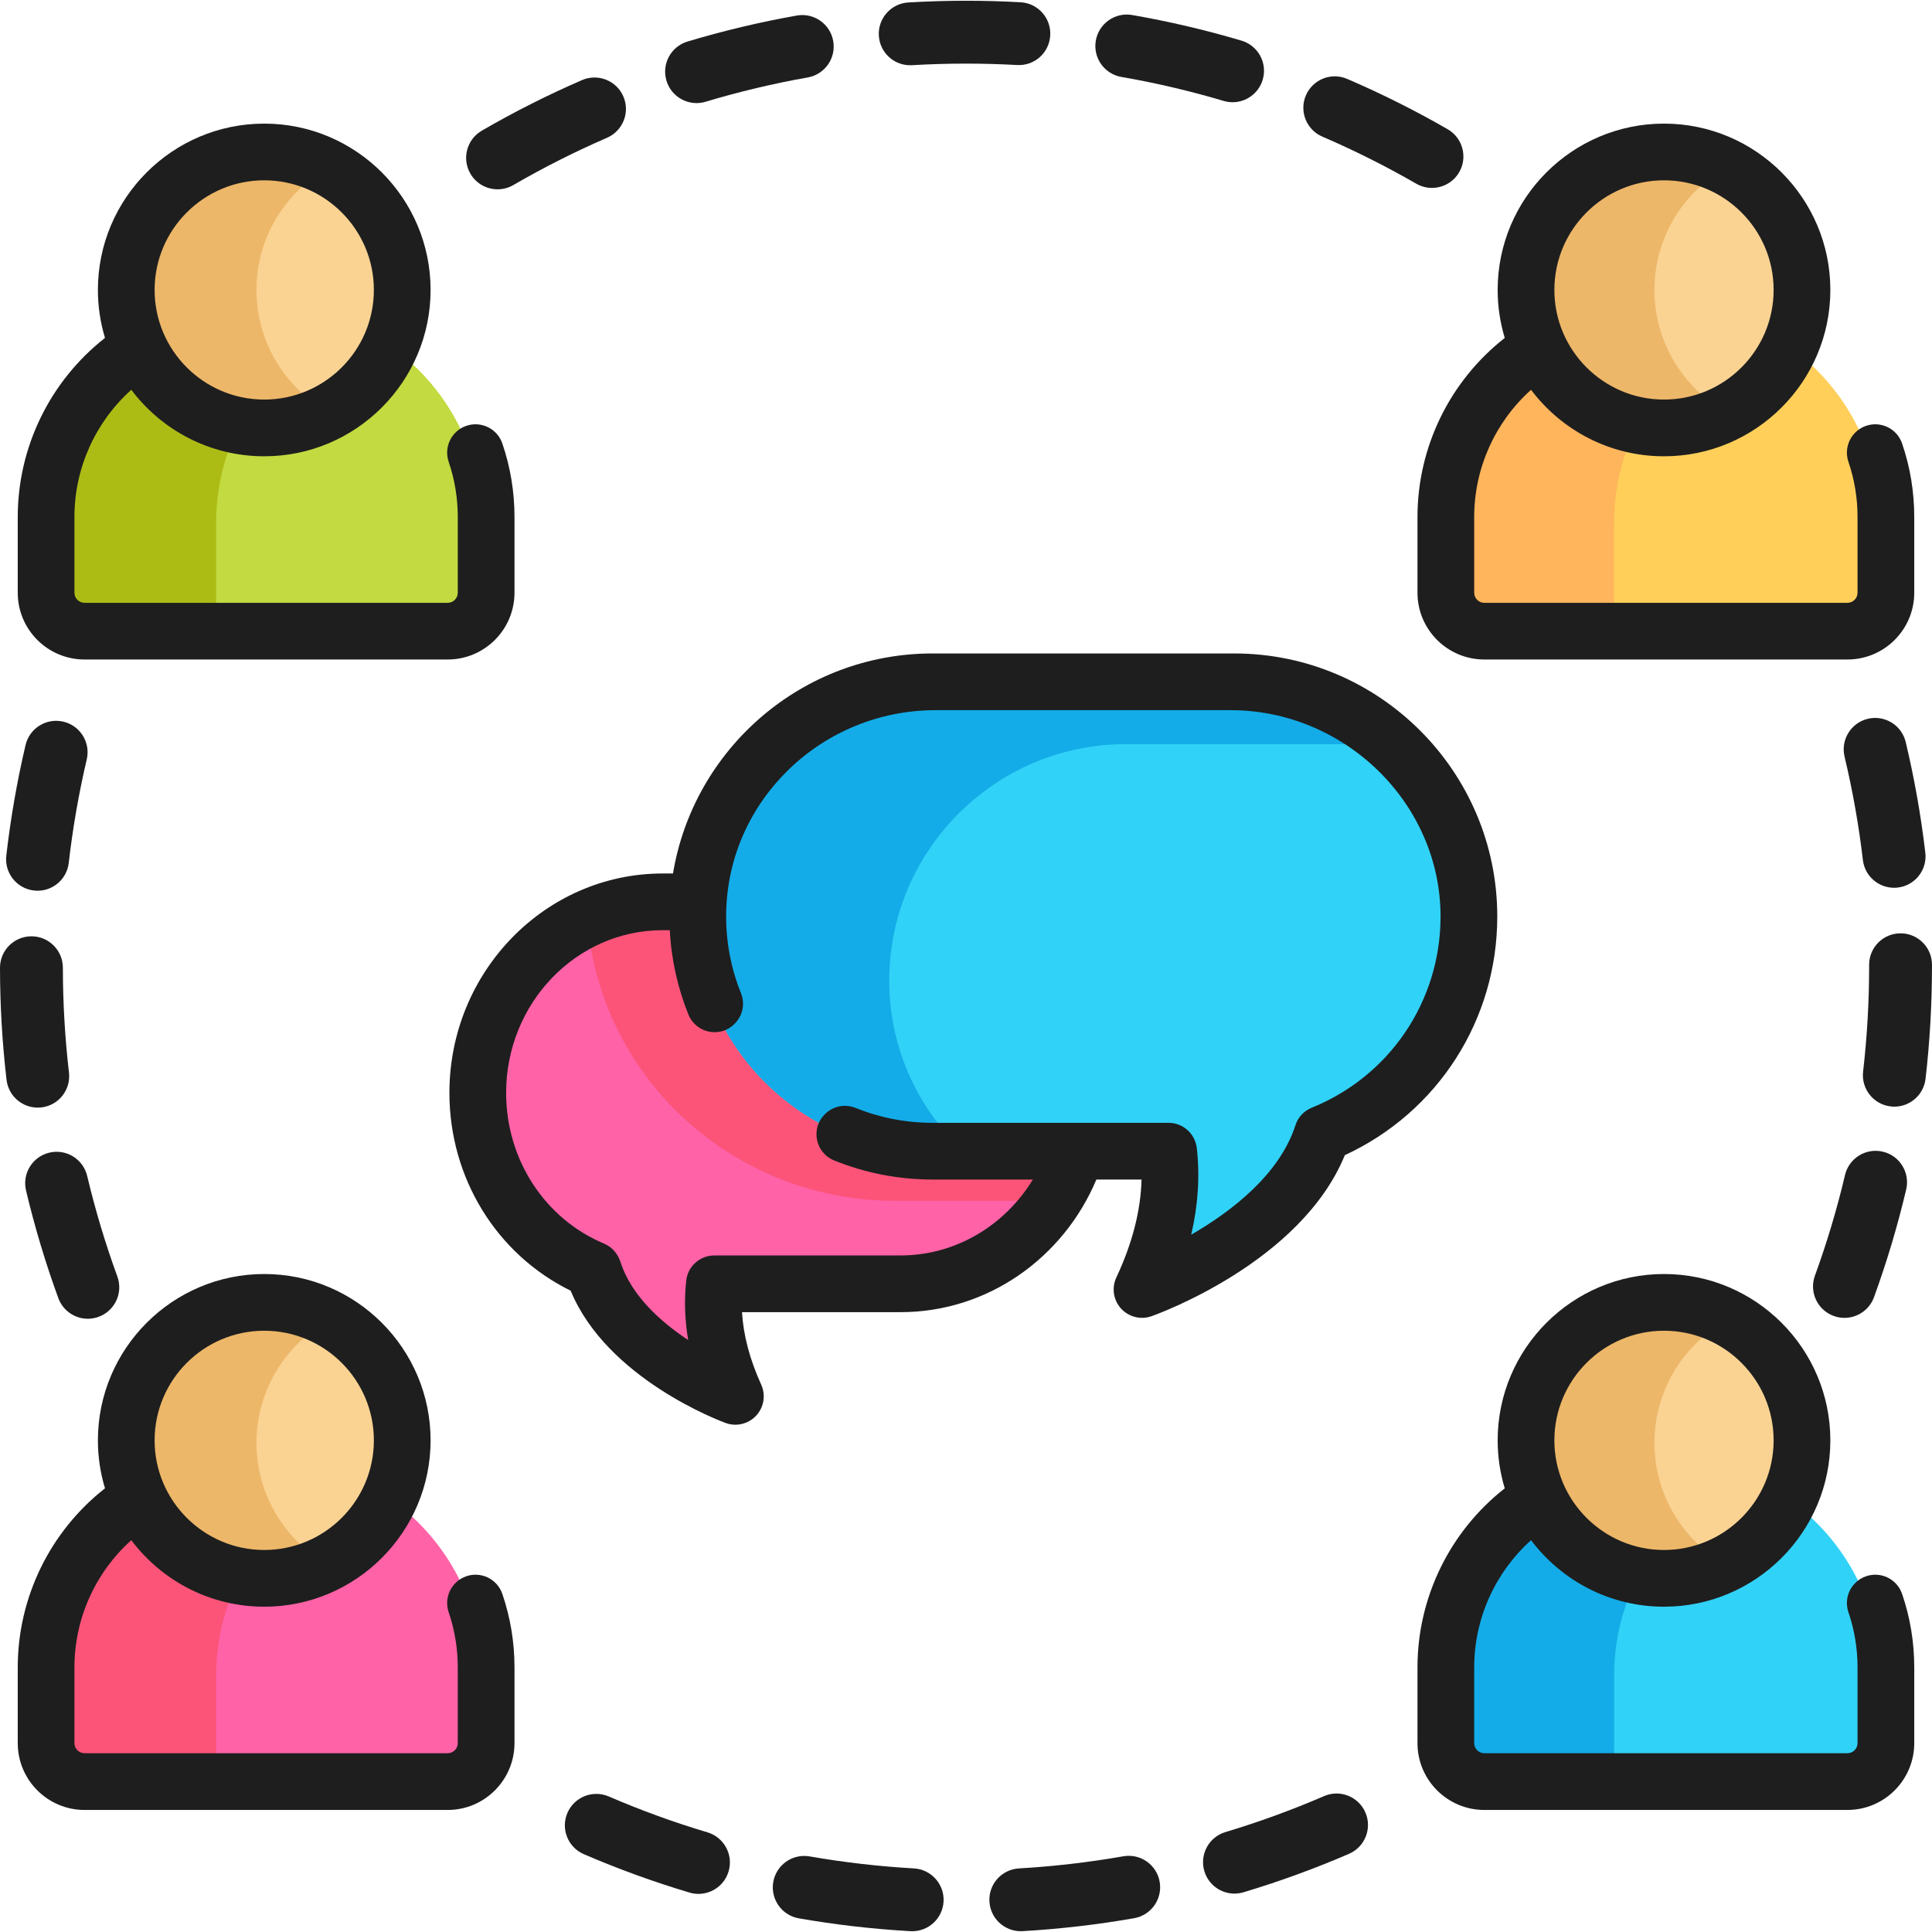
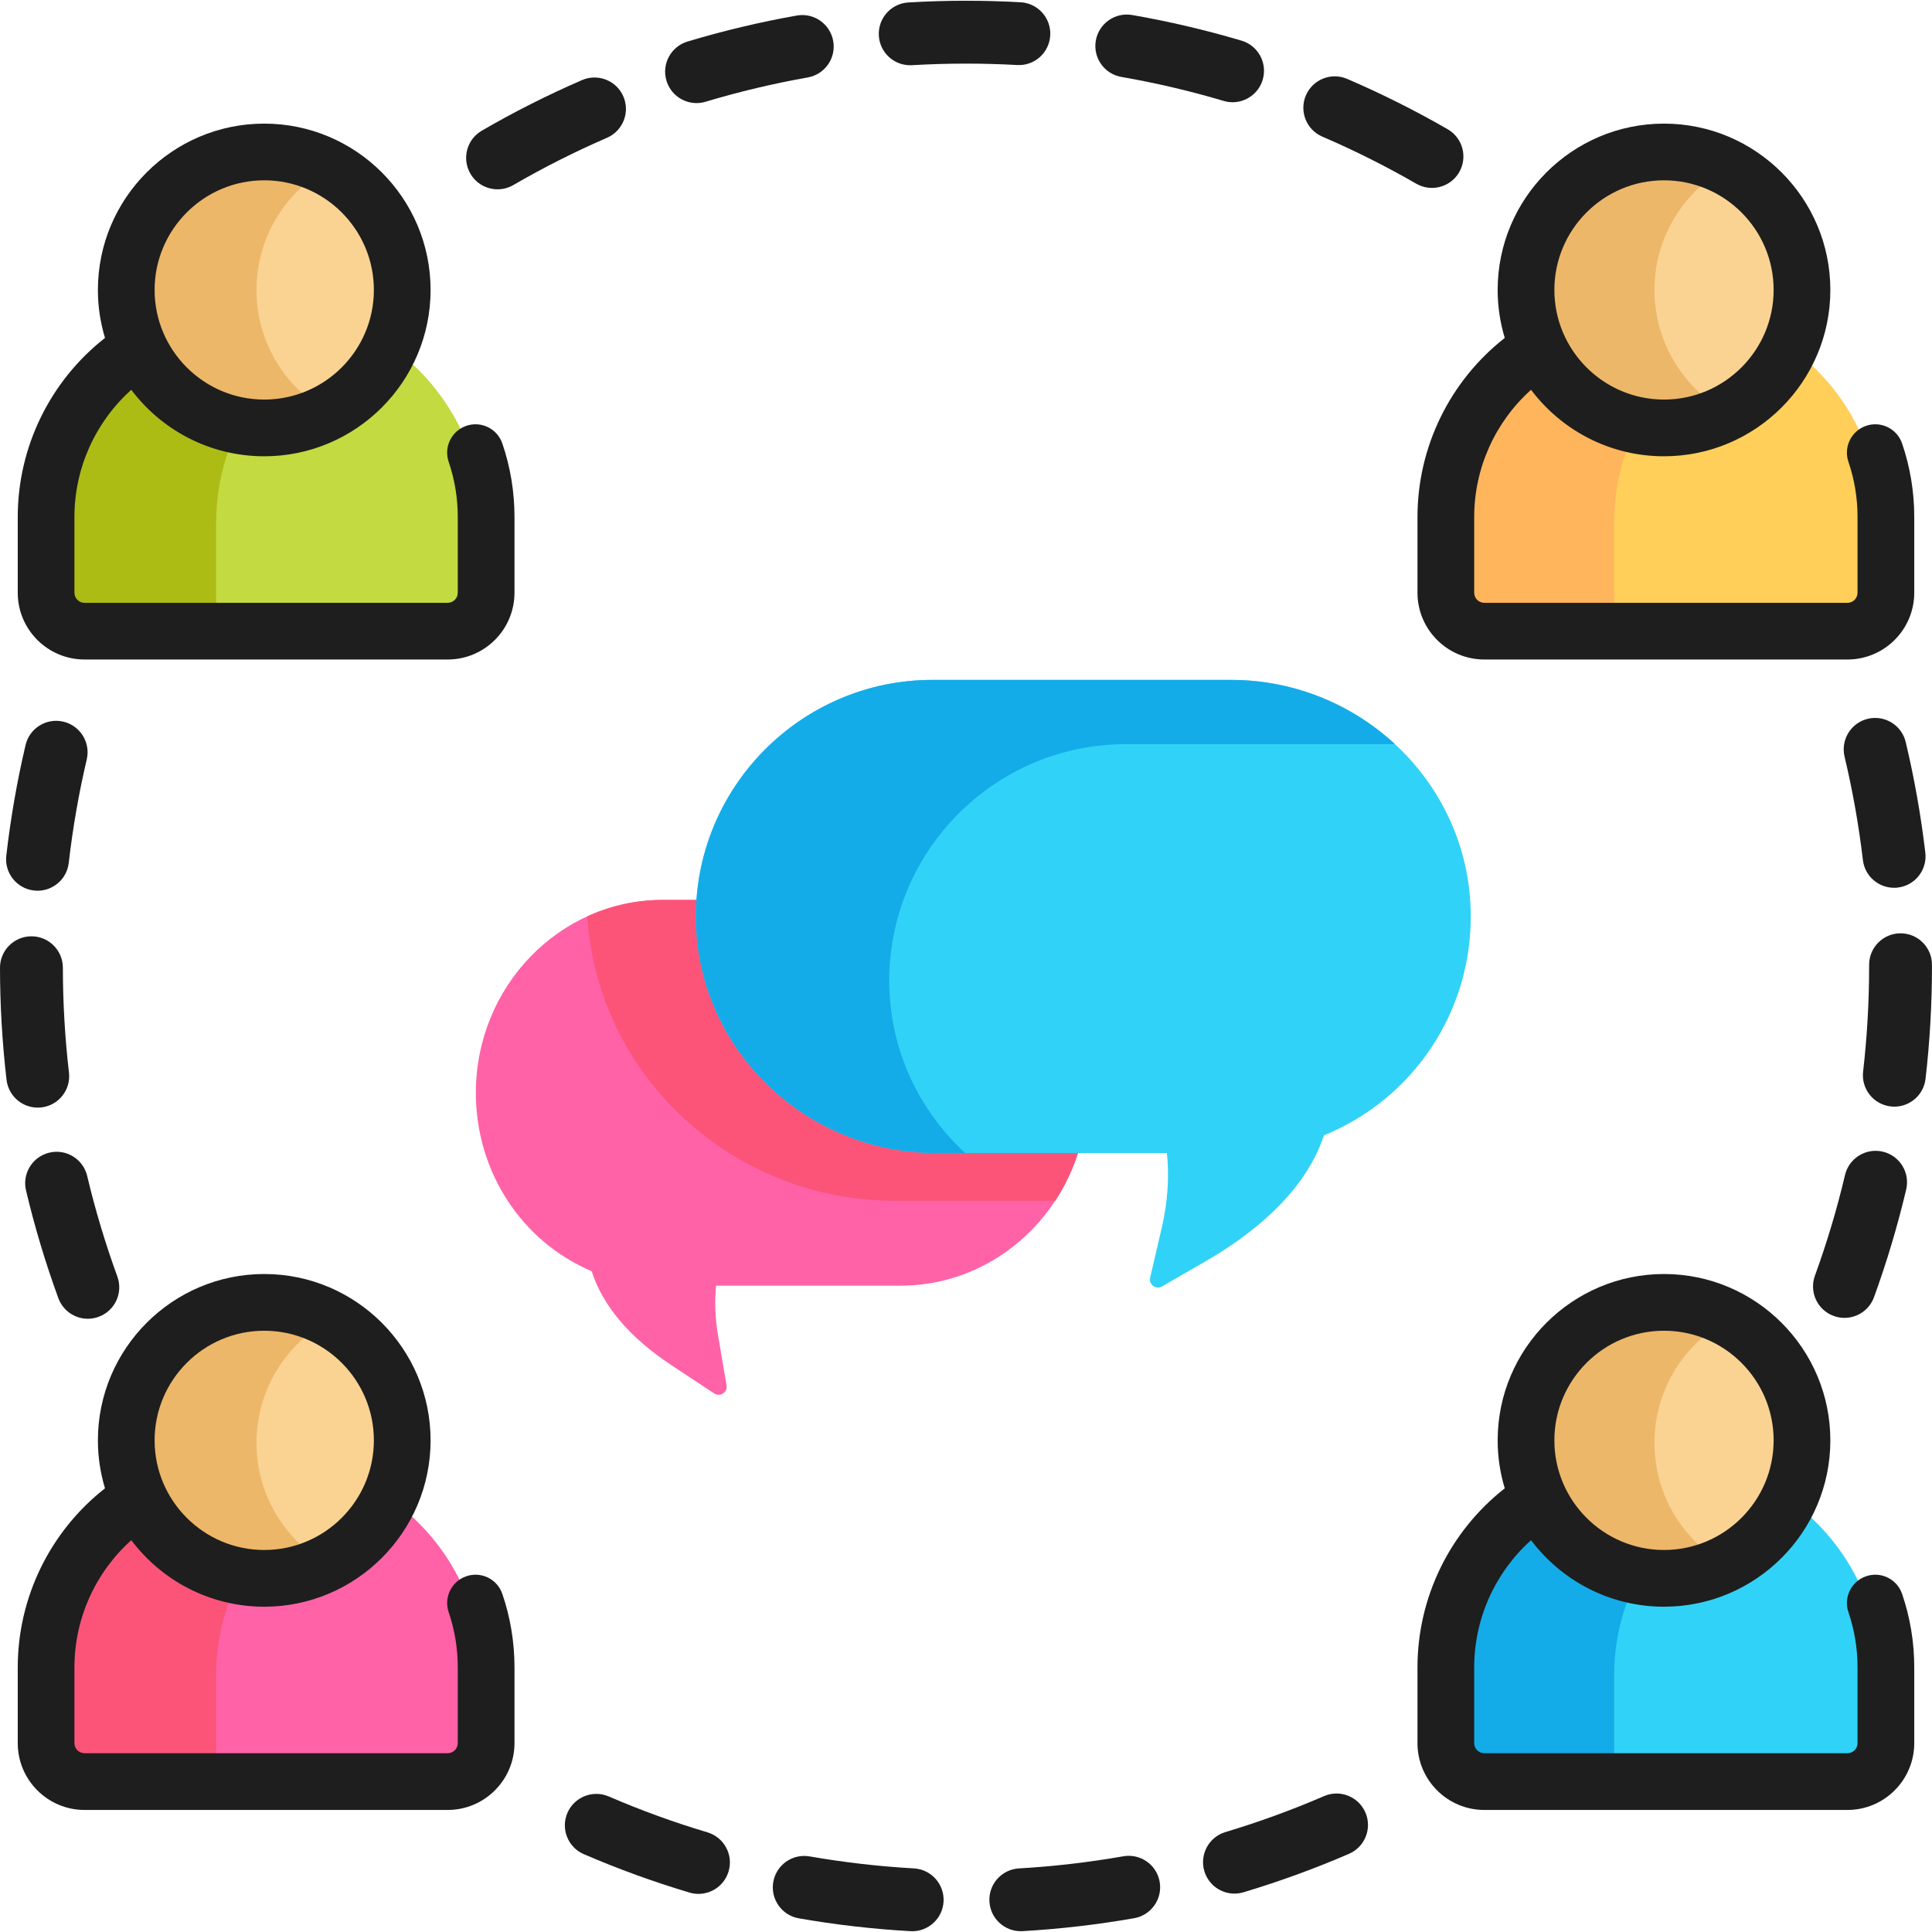
<svg xmlns="http://www.w3.org/2000/svg" width="70" height="70" viewBox="0 0 70 70" fill="none">
  <g clip-path="url(#clip0)">
    <path d="M16.398 22.987H2.885C2.297 22.987 1.821 22.511 1.821 21.923V18.94C1.821 14.621 5.323 11.12 9.641 11.12C13.96 11.12 17.462 14.621 17.462 18.94V21.923C17.461 22.511 16.985 22.987 16.398 22.987Z" fill="#C3DA40" />
    <path d="M24.33 49.466C22.815 48.465 21.842 47.319 21.437 46.058C18.887 44.975 17.241 42.441 17.241 39.594C17.241 35.741 20.278 32.605 24.011 32.605H32.626C36.359 32.605 39.396 35.741 39.396 39.594C39.396 43.447 36.359 46.582 32.626 46.582H25.945C25.888 47.159 25.911 47.759 26.014 48.368L26.324 50.194C26.367 50.446 26.089 50.627 25.876 50.486L24.33 49.466Z" fill="#FF62A7" />
    <path d="M39.395 39.595C39.395 35.742 36.359 32.606 32.626 32.606H24.011C23.039 32.606 22.115 32.821 21.279 33.203C21.639 38.988 26.553 43.507 32.411 43.507H38.232C38.966 42.39 39.395 41.043 39.395 39.595Z" fill="#FC5479" />
    <path d="M42.092 44.486C42.307 43.558 42.37 42.647 42.279 41.777H33.915C29.211 41.777 25.285 38.042 25.214 33.339C25.141 28.552 29.014 24.634 33.785 24.634H44.597C49.311 24.634 53.233 28.389 53.288 33.102C53.33 36.64 51.233 39.798 47.968 41.137C47.265 43.266 45.265 44.783 43.707 45.683L42.102 46.61C41.882 46.737 41.615 46.54 41.672 46.291L42.092 44.486Z" fill="#31D2F7" />
    <path d="M32.22 35.667C32.147 30.88 36.02 26.962 40.791 26.962H50.54C48.978 25.517 46.881 24.634 44.597 24.634H33.785C29.014 24.634 25.141 28.552 25.214 33.339C25.286 38.042 29.211 41.777 33.915 41.777H34.971C33.315 40.247 32.257 38.086 32.22 35.667Z" fill="#13ACE8" />
    <path d="M67.051 22.987H53.538C52.951 22.987 52.475 22.511 52.475 21.923V18.94C52.475 14.621 55.976 11.12 60.295 11.12C64.614 11.12 68.115 14.621 68.115 18.94V21.923C68.115 22.511 67.639 22.987 67.051 22.987Z" fill="#FFCF59" />
    <path d="M16.398 64.758H2.885C2.297 64.758 1.821 64.282 1.821 63.695V60.712C1.821 56.393 5.323 52.892 9.641 52.892C13.96 52.892 17.462 56.393 17.462 60.712V63.695C17.461 64.282 16.985 64.758 16.398 64.758Z" fill="#FF62A7" />
    <path d="M67.051 64.758H53.538C52.951 64.758 52.475 64.282 52.475 63.695V60.712C52.475 56.393 55.976 52.892 60.295 52.892C64.614 52.892 68.115 56.393 68.115 60.712V63.695C68.115 64.282 67.639 64.758 67.051 64.758Z" fill="#31D2F7" />
    <path d="M7.831 21.923V18.94C7.831 15.686 9.819 12.897 12.646 11.719C11.721 11.334 10.706 11.12 9.641 11.12C5.323 11.12 1.821 14.621 1.821 18.94V21.923C1.821 22.511 2.297 22.987 2.885 22.987H8.894C8.307 22.987 7.831 22.511 7.831 21.923Z" fill="#ADBC15" />
    <path d="M58.483 21.923V18.94C58.483 15.686 60.471 12.897 63.298 11.719C62.373 11.334 61.359 11.12 60.294 11.12C55.975 11.12 52.474 14.621 52.474 18.94V21.923C52.474 22.511 52.95 22.987 53.537 22.987H59.546C58.959 22.987 58.483 22.511 58.483 21.923Z" fill="#FFB55C" />
    <path d="M7.831 63.695V60.712C7.831 57.458 9.819 54.669 12.646 53.491C11.721 53.105 10.706 52.892 9.641 52.892C5.323 52.892 1.821 56.393 1.821 60.712V63.695C1.821 64.282 2.297 64.758 2.885 64.758H8.894C8.307 64.758 7.831 64.282 7.831 63.695Z" fill="#FC5479" />
    <path d="M58.483 63.695V60.712C58.483 57.458 60.471 54.669 63.298 53.491C62.373 53.105 61.359 52.892 60.294 52.892C55.975 52.892 52.474 56.393 52.474 60.712V63.695C52.474 64.282 52.95 64.758 53.537 64.758H59.546C58.959 64.758 58.483 64.282 58.483 63.695Z" fill="#13ACE8" />
    <path d="M9.574 15.573C6.78 15.573 4.507 13.3 4.507 10.505C4.507 7.711 6.78 5.438 9.574 5.438C12.369 5.438 14.642 7.711 14.642 10.505C14.642 13.3 12.369 15.573 9.574 15.573Z" fill="#FAD393" />
    <path d="M60.226 15.573C57.432 15.573 55.158 13.3 55.158 10.505C55.158 7.711 57.432 5.438 60.226 5.438C63.02 5.438 65.294 7.711 65.294 10.505C65.294 13.3 63.02 15.573 60.226 15.573Z" fill="#FAD393" />
    <path d="M9.574 57.344C6.78 57.344 4.507 55.071 4.507 52.277C4.507 49.483 6.78 47.209 9.574 47.209C12.369 47.209 14.642 49.482 14.642 52.277C14.642 55.071 12.369 57.344 9.574 57.344Z" fill="#FAD393" />
    <path d="M60.226 57.344C57.432 57.344 55.158 55.071 55.158 52.277C55.158 49.483 57.432 47.209 60.226 47.209C63.02 47.209 65.294 49.482 65.294 52.277C65.294 55.071 63.02 57.344 60.226 57.344Z" fill="#FAD393" />
    <path d="M9.293 10.505C9.293 8.576 10.377 6.895 11.968 6.04C11.254 5.656 10.44 5.438 9.574 5.438C6.78 5.438 4.507 7.711 4.507 10.505C4.507 13.3 6.78 15.573 9.574 15.573C10.44 15.573 11.254 15.355 11.968 14.971C10.377 14.115 9.293 12.435 9.293 10.505Z" fill="#EDB769" />
    <path d="M59.944 10.505C59.944 8.576 61.028 6.895 62.619 6.04C61.906 5.656 61.091 5.438 60.226 5.438C57.432 5.438 55.158 7.711 55.158 10.505C55.158 13.3 57.432 15.573 60.226 15.573C61.091 15.573 61.906 15.355 62.619 14.971C61.028 14.115 59.944 12.435 59.944 10.505Z" fill="#EDB769" />
    <path d="M9.293 52.277C9.293 50.347 10.377 48.667 11.968 47.811C11.254 47.428 10.44 47.209 9.574 47.209C6.78 47.209 4.507 49.482 4.507 52.277C4.507 55.071 6.78 57.344 9.574 57.344C10.44 57.344 11.254 57.126 11.968 56.742C10.377 55.887 9.293 54.206 9.293 52.277Z" fill="#EDB769" />
    <path d="M59.944 52.277C59.944 50.347 61.028 48.667 62.619 47.811C61.906 47.428 61.091 47.209 60.226 47.209C57.432 47.209 55.158 49.482 55.158 52.277C55.158 55.071 57.432 57.344 60.226 57.344C61.091 57.344 61.906 57.126 62.619 56.742C61.028 55.887 59.944 54.206 59.944 52.277Z" fill="#EDB769" />
    <path d="M18.029 6.859C18.223 6.859 18.419 6.809 18.599 6.705C19.693 6.07 20.835 5.494 21.993 4.992C22.57 4.741 22.835 4.071 22.585 3.494C22.335 2.917 21.664 2.652 21.087 2.902C19.848 3.439 18.626 4.056 17.456 4.735C16.912 5.051 16.727 5.748 17.043 6.292C17.254 6.656 17.636 6.859 18.029 6.859Z" fill="#1E1E1E" />
    <path d="M40.631 2.788C41.877 3.004 43.123 3.296 44.334 3.656C44.442 3.688 44.551 3.704 44.659 3.704C45.15 3.704 45.603 3.383 45.75 2.889C45.929 2.286 45.586 1.652 44.983 1.473C43.686 1.088 42.353 0.775 41.02 0.544C40.401 0.437 39.811 0.852 39.703 1.472C39.596 2.092 40.011 2.681 40.631 2.788Z" fill="#1E1E1E" />
    <path d="M32.977 2.364C33 2.364 33.023 2.364 33.045 2.362C33.692 2.324 34.349 2.305 34.997 2.305C34.999 2.305 35 2.305 35.001 2.305C35.617 2.305 36.24 2.322 36.852 2.356C37.483 2.392 38.017 1.911 38.052 1.283C38.087 0.655 37.607 0.117 36.979 0.082C36.325 0.046 35.659 0.027 35.001 0.027C35 0.027 34.999 0.027 34.997 0.027C34.304 0.027 33.602 0.048 32.912 0.089C32.284 0.126 31.805 0.665 31.842 1.293C31.877 1.898 32.379 2.364 32.977 2.364Z" fill="#1E1E1E" />
    <path d="M67.676 26.043C67.064 26.189 66.686 26.803 66.832 27.415C67.125 28.643 67.348 29.904 67.496 31.16C67.564 31.74 68.056 32.166 68.626 32.166C68.67 32.166 68.715 32.164 68.76 32.158C69.385 32.085 69.832 31.519 69.758 30.894C69.6 29.55 69.361 28.201 69.048 26.887C68.902 26.275 68.288 25.897 67.676 26.043Z" fill="#1E1E1E" />
    <path d="M65.758 46.22C65.543 46.811 65.848 47.465 66.439 47.68C66.568 47.727 66.699 47.749 66.829 47.749C67.294 47.749 67.731 47.461 67.899 46.999C68.362 45.727 68.754 44.414 69.065 43.097C69.209 42.485 68.83 41.871 68.218 41.727C67.607 41.583 66.993 41.961 66.848 42.574C66.558 43.805 66.191 45.031 65.758 46.22Z" fill="#1E1E1E" />
    <path d="M47.912 4.951C49.073 5.45 50.217 6.024 51.314 6.656C51.494 6.759 51.689 6.808 51.882 6.808C52.276 6.808 52.659 6.603 52.87 6.238C53.184 5.693 52.996 4.996 52.451 4.682C51.278 4.006 50.053 3.393 48.811 2.859C48.233 2.61 47.564 2.877 47.315 3.455C47.067 4.033 47.334 4.703 47.912 4.951Z" fill="#1E1E1E" />
    <path d="M1.788 41.762C1.176 41.908 0.798 42.521 0.943 43.133C1.255 44.45 1.649 45.762 2.113 47.032C2.281 47.494 2.718 47.781 3.182 47.781C3.312 47.781 3.444 47.758 3.573 47.711C4.164 47.495 4.468 46.842 4.252 46.251C3.819 45.064 3.451 43.838 3.159 42.608C3.014 41.996 2.402 41.617 1.788 41.762Z" fill="#1E1E1E" />
    <path d="M25.237 3.735C25.346 3.735 25.456 3.719 25.566 3.686C26.775 3.323 28.02 3.027 29.266 2.806C29.885 2.697 30.299 2.106 30.189 1.487C30.08 0.867 29.489 0.454 28.87 0.563C27.537 0.799 26.205 1.116 24.91 1.505C24.308 1.686 23.966 2.321 24.147 2.923C24.295 3.416 24.748 3.735 25.237 3.735Z" fill="#1E1E1E" />
    <path d="M68.861 33.816C68.231 33.816 67.722 34.326 67.722 34.955V35.027C67.722 36.296 67.648 37.574 67.504 38.826C67.431 39.451 67.879 40.016 68.504 40.088C68.549 40.094 68.593 40.096 68.636 40.096C69.207 40.096 69.699 39.668 69.766 39.088C69.921 37.749 69.999 36.383 69.999 35.027V34.955C69.999 34.326 69.489 33.816 68.861 33.816Z" fill="#1E1E1E" />
    <path d="M40.699 67.257C39.456 67.475 38.185 67.623 36.92 67.696C36.292 67.732 35.812 68.27 35.849 68.898C35.883 69.504 36.386 69.971 36.984 69.971C37.007 69.971 37.029 69.971 37.051 69.969C38.404 69.891 39.764 69.733 41.093 69.5C41.712 69.391 42.126 68.801 42.017 68.181C41.909 67.562 41.318 67.148 40.699 67.257Z" fill="#1E1E1E" />
    <path d="M33.114 67.696C31.849 67.624 30.577 67.478 29.335 67.261C28.714 67.153 28.125 67.568 28.017 68.187C27.909 68.807 28.324 69.397 28.943 69.505C30.272 69.737 31.632 69.894 32.985 69.97C33.007 69.972 33.029 69.972 33.051 69.972C33.65 69.972 34.152 69.504 34.187 68.898C34.222 68.27 33.742 67.732 33.114 67.696Z" fill="#1E1E1E" />
    <path d="M25.632 66.389C24.421 66.028 23.218 65.591 22.056 65.089C21.478 64.841 20.808 65.107 20.559 65.684C20.31 66.262 20.576 66.932 21.154 67.181C22.398 67.717 23.685 68.185 24.981 68.571C25.09 68.604 25.2 68.619 25.307 68.619C25.798 68.619 26.251 68.299 26.398 67.805C26.578 67.203 26.235 66.569 25.632 66.389Z" fill="#1E1E1E" />
    <path d="M1.23 32.265C1.274 32.27 1.318 32.273 1.361 32.273C1.932 32.273 2.425 31.844 2.491 31.263C2.635 30.006 2.854 28.745 3.143 27.516C3.287 26.904 2.907 26.291 2.295 26.147C1.683 26.003 1.069 26.383 0.926 26.995C0.617 28.31 0.382 29.659 0.228 31.004C0.157 31.629 0.605 32.194 1.23 32.265Z" fill="#1E1E1E" />
    <path d="M47.974 65.076C46.813 65.578 45.611 66.016 44.4 66.379C43.798 66.559 43.456 67.194 43.636 67.796C43.784 68.29 44.236 68.609 44.727 68.609C44.835 68.609 44.945 68.593 45.054 68.561C46.349 68.173 47.636 67.704 48.878 67.167C49.455 66.917 49.721 66.247 49.471 65.67C49.221 65.092 48.551 64.827 47.974 65.076Z" fill="#1E1E1E" />
    <path d="M1.5 40.124C2.125 40.051 2.572 39.485 2.499 38.861C2.353 37.608 2.279 36.33 2.278 35.062C2.277 34.433 1.767 33.924 1.139 33.924C1.139 33.924 1.138 33.924 1.138 33.924C0.509 33.925 -0.001 34.435 4.40023e-07 35.064C0.001 36.419 0.081 37.786 0.237 39.124C0.305 39.704 0.797 40.131 1.367 40.131C1.411 40.131 1.456 40.129 1.5 40.124Z" fill="#1E1E1E" />
    <path d="M3.063 23.895H16.22C17.555 23.895 18.641 22.81 18.641 21.475V18.731C18.641 17.82 18.493 16.924 18.201 16.069C18.018 15.531 17.433 15.245 16.897 15.428C16.36 15.611 16.073 16.195 16.256 16.732C16.475 17.373 16.586 18.046 16.586 18.731V21.475C16.586 21.677 16.422 21.841 16.22 21.841H3.063C2.861 21.841 2.697 21.677 2.697 21.475V18.731C2.697 16.964 3.456 15.29 4.757 14.123C5.858 15.585 7.607 16.532 9.574 16.532C12.897 16.532 15.601 13.828 15.601 10.505C15.601 7.182 12.897 4.479 9.574 4.479C6.251 4.479 3.547 7.182 3.547 10.505C3.547 11.11 3.638 11.693 3.804 12.244C1.817 13.801 0.643 16.194 0.643 18.731V21.475C0.642 22.81 1.728 23.895 3.063 23.895ZM9.574 6.533C11.764 6.533 13.546 8.315 13.546 10.505C13.546 12.695 11.764 14.477 9.574 14.477C7.384 14.477 5.602 12.695 5.602 10.505C5.602 8.315 7.384 6.533 9.574 6.533Z" fill="#1E1E1E" />
    <path d="M51.358 18.731V21.475C51.358 22.81 52.444 23.895 53.779 23.895H66.936C68.271 23.895 69.357 22.81 69.357 21.475V18.731C69.357 17.82 69.209 16.924 68.917 16.069C68.734 15.531 68.149 15.245 67.613 15.428C67.076 15.611 66.789 16.195 66.972 16.732C67.191 17.373 67.302 18.046 67.302 18.731V21.475C67.302 21.677 67.138 21.841 66.936 21.841H53.779C53.577 21.841 53.413 21.677 53.413 21.475V18.731C53.413 16.964 54.172 15.29 55.473 14.123C56.574 15.585 58.323 16.532 60.29 16.532C63.613 16.532 66.317 13.828 66.317 10.505C66.317 7.182 63.613 4.479 60.29 4.479C56.967 4.479 54.263 7.182 54.263 10.505C54.263 11.11 54.354 11.693 54.52 12.244C52.533 13.801 51.358 16.194 51.358 18.731ZM60.29 6.533C62.48 6.533 64.262 8.315 64.262 10.505C64.262 12.695 62.48 14.477 60.29 14.477C58.1 14.477 56.318 12.695 56.318 10.505C56.318 8.315 58.1 6.533 60.29 6.533Z" fill="#1E1E1E" />
    <path d="M67.613 57.11C67.075 57.293 66.789 57.877 66.972 58.414C67.191 59.055 67.302 59.728 67.302 60.413V63.157C67.302 63.358 67.138 63.522 66.936 63.522H53.779C53.577 63.522 53.413 63.358 53.413 63.157V60.413C53.413 58.646 54.172 56.971 55.473 55.804C56.574 57.266 58.323 58.214 60.29 58.214C63.613 58.214 66.317 55.51 66.317 52.187C66.317 48.864 63.613 46.16 60.29 46.16C56.967 46.16 54.263 48.864 54.263 52.187C54.263 52.791 54.354 53.375 54.52 53.925C52.533 55.483 51.358 57.875 51.358 60.413V63.157C51.358 64.492 52.444 65.578 53.779 65.578H66.936C68.271 65.578 69.357 64.492 69.357 63.157V60.413C69.357 59.502 69.209 58.606 68.917 57.751C68.733 57.213 68.149 56.926 67.613 57.11ZM60.29 48.215C62.48 48.215 64.262 49.996 64.262 52.187C64.262 54.377 62.48 56.159 60.29 56.159C58.1 56.159 56.318 54.377 56.318 52.187C56.318 49.996 58.1 48.215 60.29 48.215Z" fill="#1E1E1E" />
    <path d="M16.897 57.11C16.36 57.293 16.073 57.877 16.256 58.414C16.475 59.055 16.586 59.728 16.586 60.413V63.157C16.586 63.358 16.422 63.522 16.22 63.522H3.063C2.861 63.522 2.697 63.358 2.697 63.157V60.413C2.697 58.646 3.456 56.971 4.757 55.804C5.858 57.266 7.607 58.214 9.574 58.214C12.897 58.214 15.601 55.51 15.601 52.187C15.601 48.864 12.897 46.16 9.574 46.16C6.251 46.16 3.547 48.864 3.547 52.187C3.547 52.791 3.638 53.375 3.804 53.925C1.817 55.483 0.643 57.875 0.643 60.413V63.157C0.643 64.492 1.728 65.578 3.063 65.578H16.221C17.555 65.578 18.641 64.492 18.641 63.157V60.413C18.641 59.502 18.493 58.606 18.201 57.751C18.017 57.213 17.433 56.926 16.897 57.11ZM9.574 48.215C11.764 48.215 13.546 49.996 13.546 52.187C13.546 54.377 11.764 56.159 9.574 56.159C7.384 56.159 5.602 54.377 5.602 52.187C5.602 49.996 7.384 48.215 9.574 48.215Z" fill="#1E1E1E" />
-     <path d="M44.718 23.676H33.785C29.061 23.676 25.131 27.131 24.384 31.648H24.012C19.75 31.648 16.283 35.213 16.283 39.595C16.283 42.682 17.993 45.447 20.676 46.764C21.995 49.959 26.11 51.491 26.292 51.558C26.407 51.6 26.526 51.62 26.644 51.62C26.925 51.62 27.2 51.504 27.398 51.291C27.679 50.987 27.751 50.544 27.58 50.168C27.166 49.257 26.933 48.377 26.884 47.542H32.627C35.803 47.542 38.537 45.561 39.724 42.737H41.36C41.331 43.862 41.026 45.051 40.447 46.285C40.272 46.66 40.338 47.103 40.616 47.41C40.815 47.629 41.093 47.748 41.378 47.748C41.492 47.748 41.608 47.729 41.72 47.689C41.948 47.609 47.134 45.739 48.726 41.854C52.096 40.295 54.249 36.95 54.249 33.207C54.249 27.951 49.974 23.676 44.718 23.676ZM47.527 40.135C47.249 40.248 47.032 40.473 46.94 40.759C46.363 42.559 44.608 43.899 43.16 44.735C43.409 43.664 43.477 42.616 43.363 41.602C43.304 41.08 42.867 40.682 42.342 40.682H33.785C32.802 40.682 31.862 40.49 31.002 40.143C30.62 39.989 30.185 40.073 29.894 40.363L29.88 40.378C29.363 40.895 29.544 41.769 30.221 42.044C31.322 42.49 32.526 42.737 33.785 42.737H37.423C36.416 44.388 34.643 45.487 32.627 45.487H25.884C25.363 45.487 24.921 45.877 24.864 46.395C24.786 47.097 24.81 47.817 24.934 48.552C23.937 47.893 22.872 46.942 22.481 45.724C22.386 45.428 22.177 45.18 21.89 45.06C19.732 44.156 18.338 42.01 18.338 39.595C18.338 36.346 20.883 33.702 24.011 33.702H24.268C24.323 34.776 24.558 35.803 24.941 36.755C25.215 37.435 26.091 37.619 26.609 37.101C26.614 37.096 26.619 37.09 26.624 37.086C26.913 36.796 26.999 36.362 26.846 35.983C26.481 35.075 26.288 34.081 26.311 33.04C26.401 28.959 29.809 25.731 33.891 25.731H44.592C48.718 25.731 52.207 29.106 52.194 33.231C52.184 36.279 50.355 38.987 47.527 40.135Z" fill="#1E1E1E" />
  </g>
  <defs>
    <clipPath id="clip0">
      <rect width="70" height="70" fill="white" />
    </clipPath>
  </defs>
</svg>